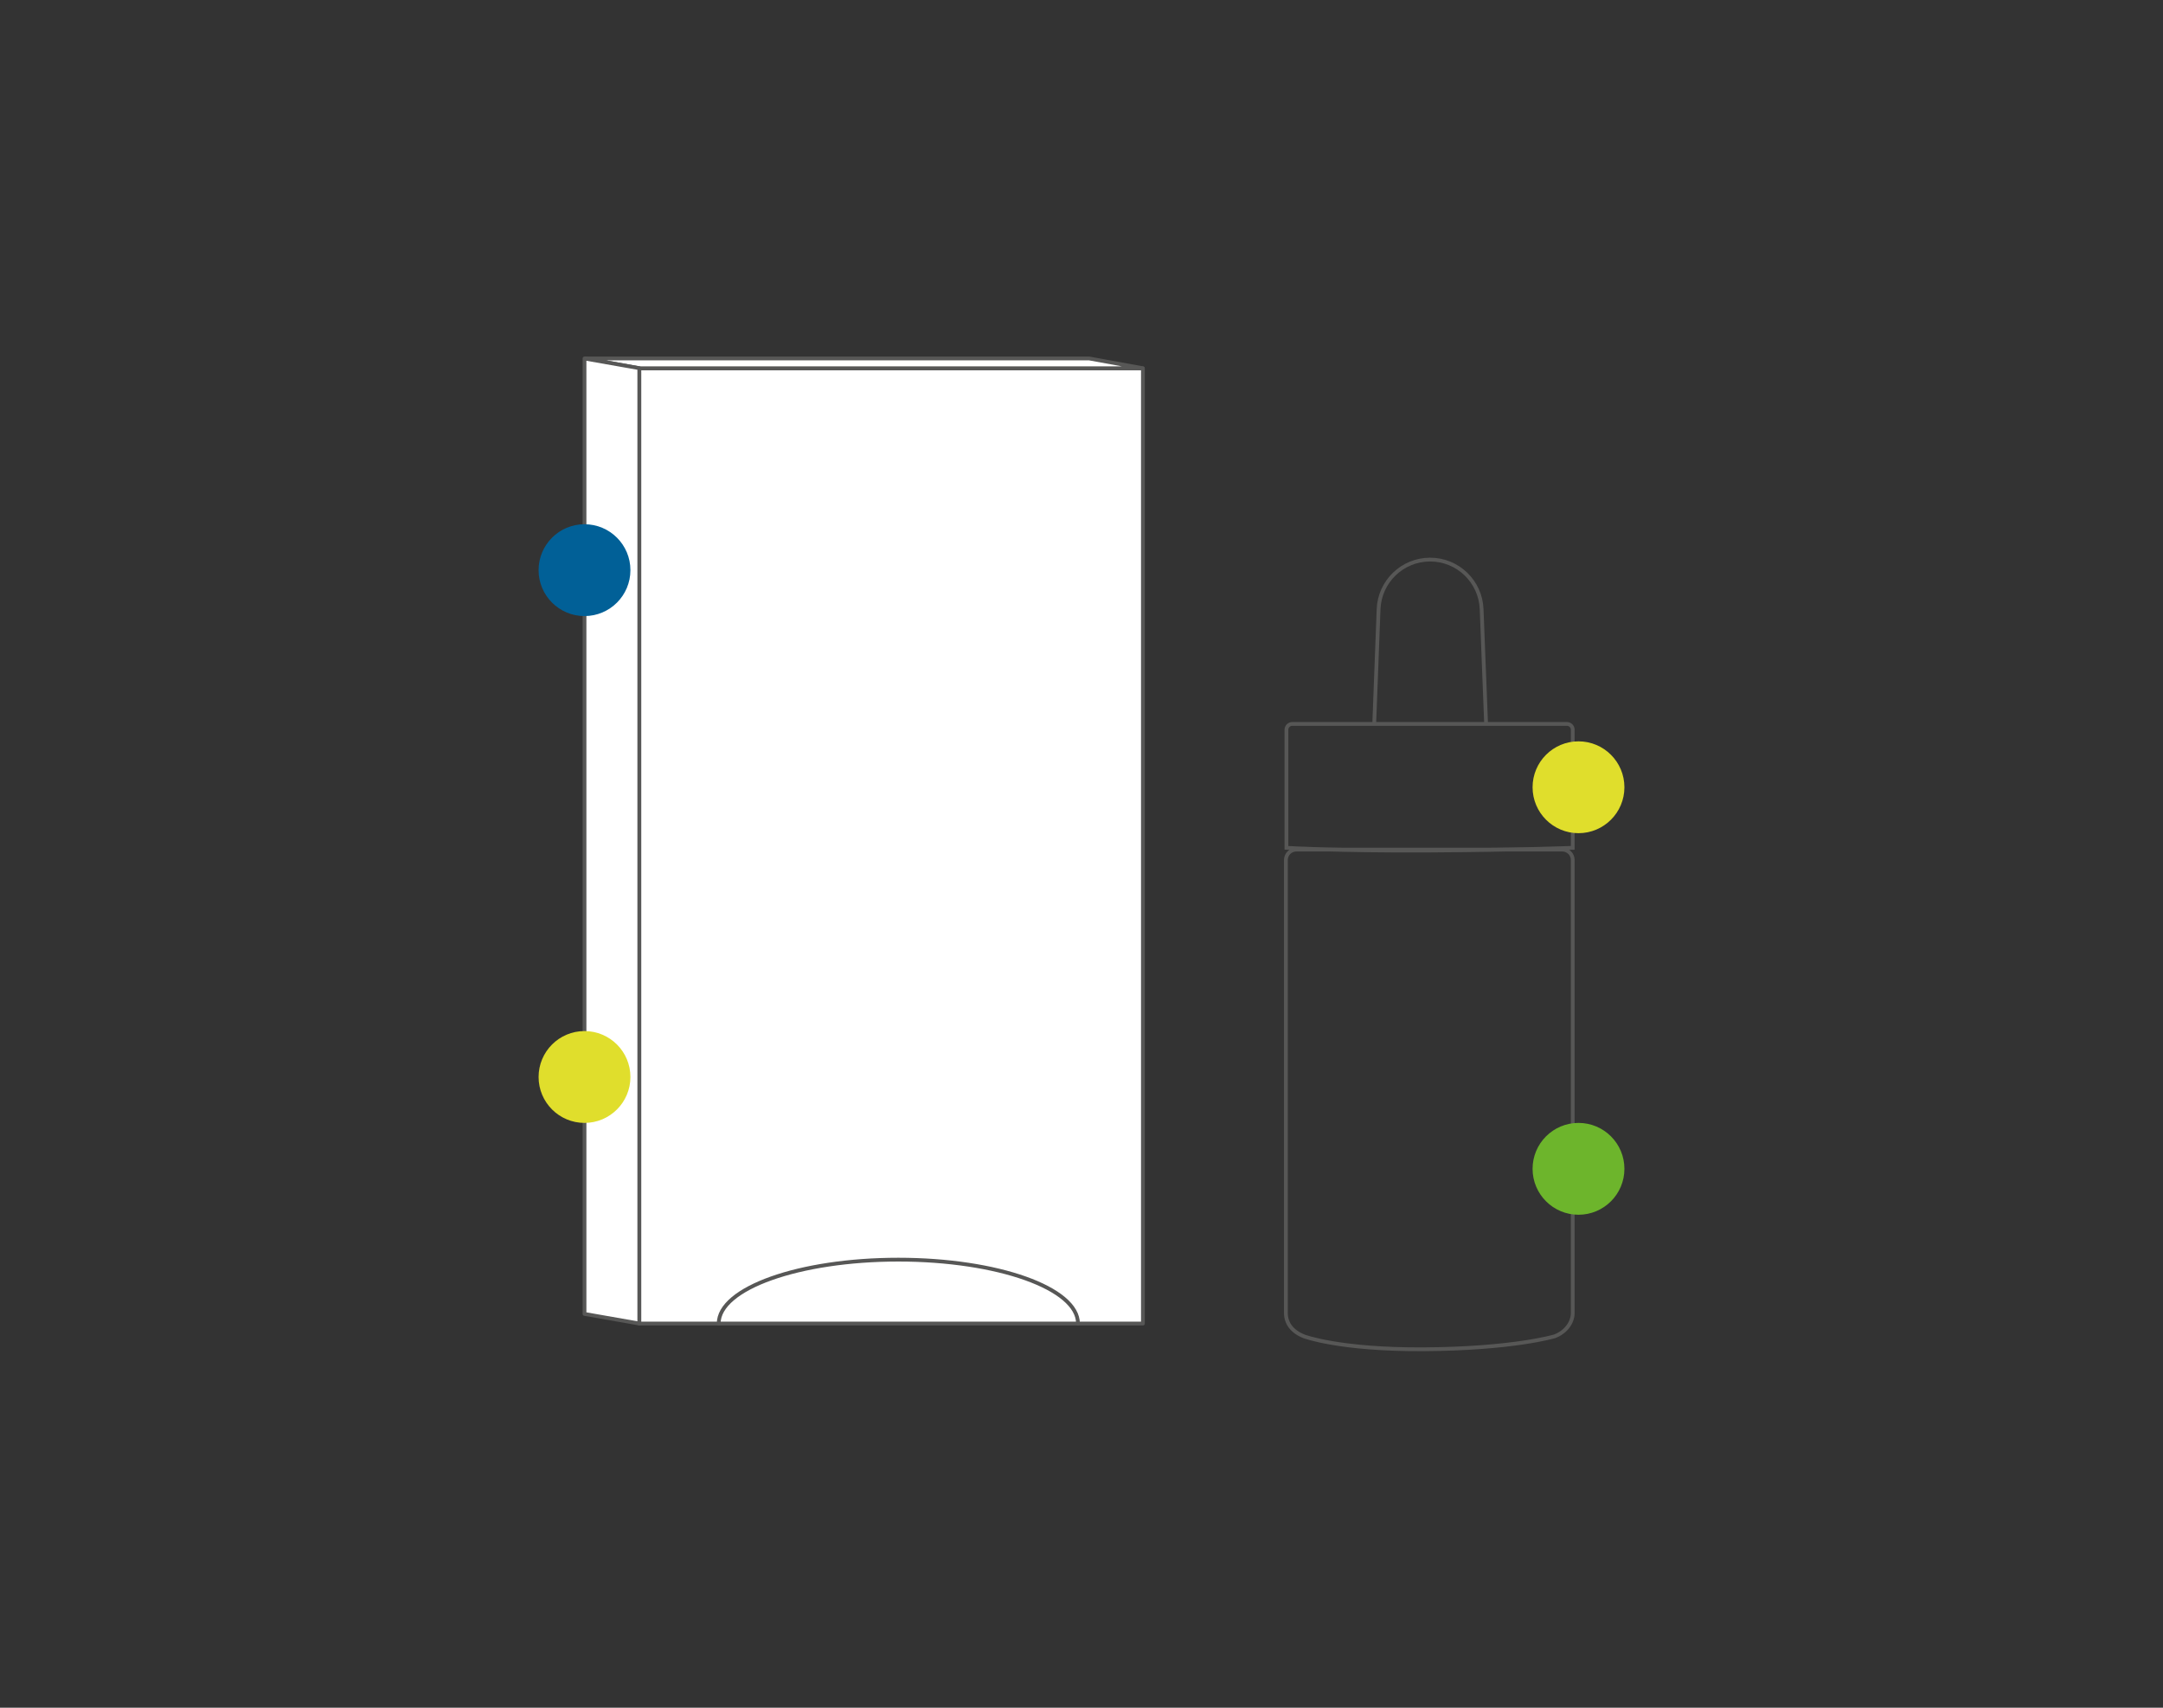
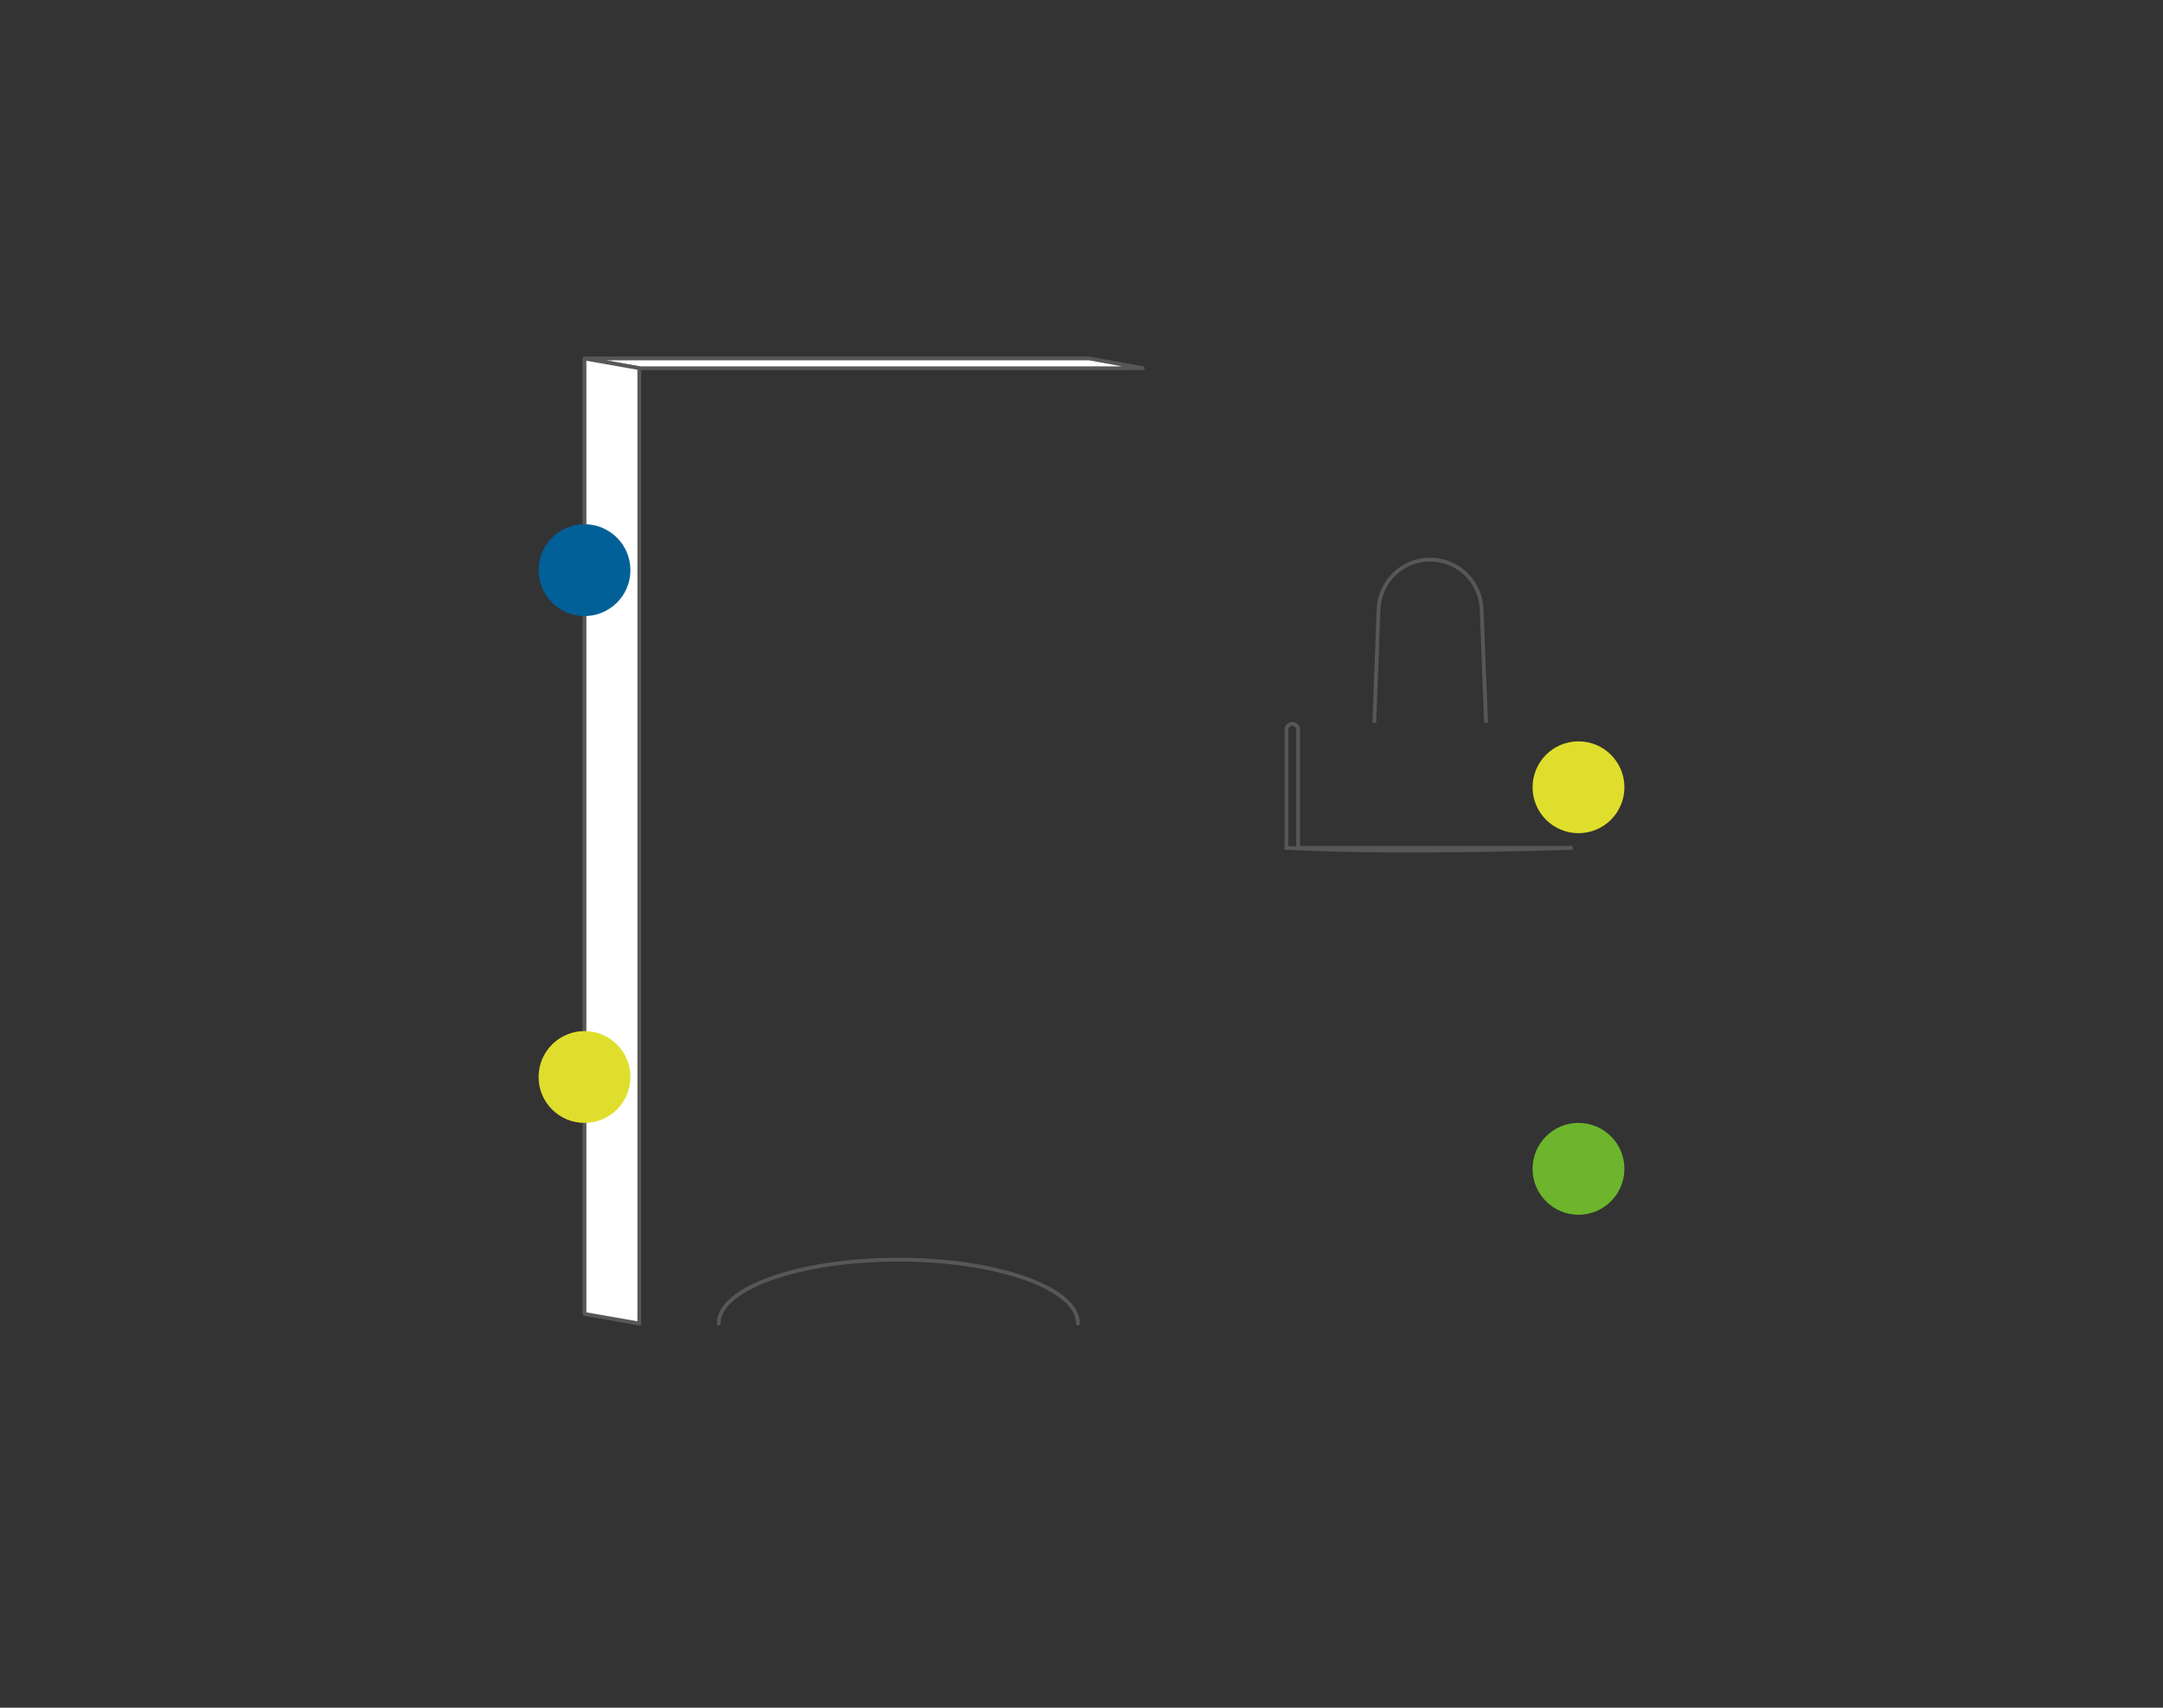
<svg xmlns="http://www.w3.org/2000/svg" id="ICONOS" viewBox="0 0 1140 900">
  <rect x="0" y="0" width="1140" height="900" fill="#333333" stroke="none" />
  <defs>
    <style>
      .cls-1 {
        fill: #016097;
      }

      .cls-2 {
        fill: #e0de2c;
      }

      .cls-3 {
        fill: #6db52c;
      }

      .cls-4 {
        fill: #fff;
      }

      .cls-4, .cls-5 {
        stroke-linecap: round;
        stroke-linejoin: round;
      }

      .cls-4, .cls-5, .cls-6 {
        stroke: #575756;
        stroke-width: 2px;
      }

      .cls-5, .cls-6 {
        fill: none;
      }

      .cls-6 {
        stroke-miterlimit: 10;
      }
    </style>
  </defs>
  <g>
-     <rect class="cls-4" x="336.94" y="194.16" width="265.43" height="503.37" />
    <polygon class="cls-4" points="602.31 194.06 336.71 194.06 308.42 188.91 574.03 188.91 602.31 194.06" />
    <polygon class="cls-4" points="336.94 697.53 308.06 692.46 308.06 188.94 336.94 194.02 336.94 697.53" />
    <path class="cls-5" d="m378.79,697.53c0-18.6,42.39-33.68,94.68-33.68s94.68,15.08,94.68,33.68" />
  </g>
  <g>
    <path class="cls-6" d="m724.3,380.98l2.28-59.93c.56-14.59,12.55-26.14,27.15-26.14h0c14.6,0,26.58,11.53,27.15,26.11l2.34,59.95" />
-     <path class="cls-6" d="m828.9,446.81s-31.05,1.17-75.99,1.44c-46.3.27-74.9-1.44-74.9-1.44v-62.22c0-1.69,1.37-3.07,3.07-3.07h144.75c1.69,0,3.07,1.37,3.07,3.07v62.22Z" />
-     <path class="cls-6" d="m823.4,447.75h-140.18c-3.04,0-5.5,2.46-5.5,5.5v238.66c0,5.31,3.05,9.79,9.55,12.37,0,0,18.52,7.06,62.92,6.81,47.39-.27,69.09-6.81,69.09-6.81,5.68-2.07,9.62-7.05,9.62-12.37v-238.66c0-3.04-2.46-5.5-5.5-5.5Z" />
+     <path class="cls-6" d="m828.9,446.81s-31.05,1.17-75.99,1.44c-46.3.27-74.9-1.44-74.9-1.44v-62.22c0-1.69,1.37-3.07,3.07-3.07c1.69,0,3.07,1.37,3.07,3.07v62.22Z" />
  </g>
  <circle class="cls-1" cx="308.06" cy="300.48" r="24.2" />
  <circle class="cls-2" cx="308.06" cy="567.59" r="24.2" />
  <circle class="cls-2" cx="831.94" cy="414.9" r="24.2" />
  <circle class="cls-3" cx="831.94" cy="615.99" r="24.2" />
</svg>